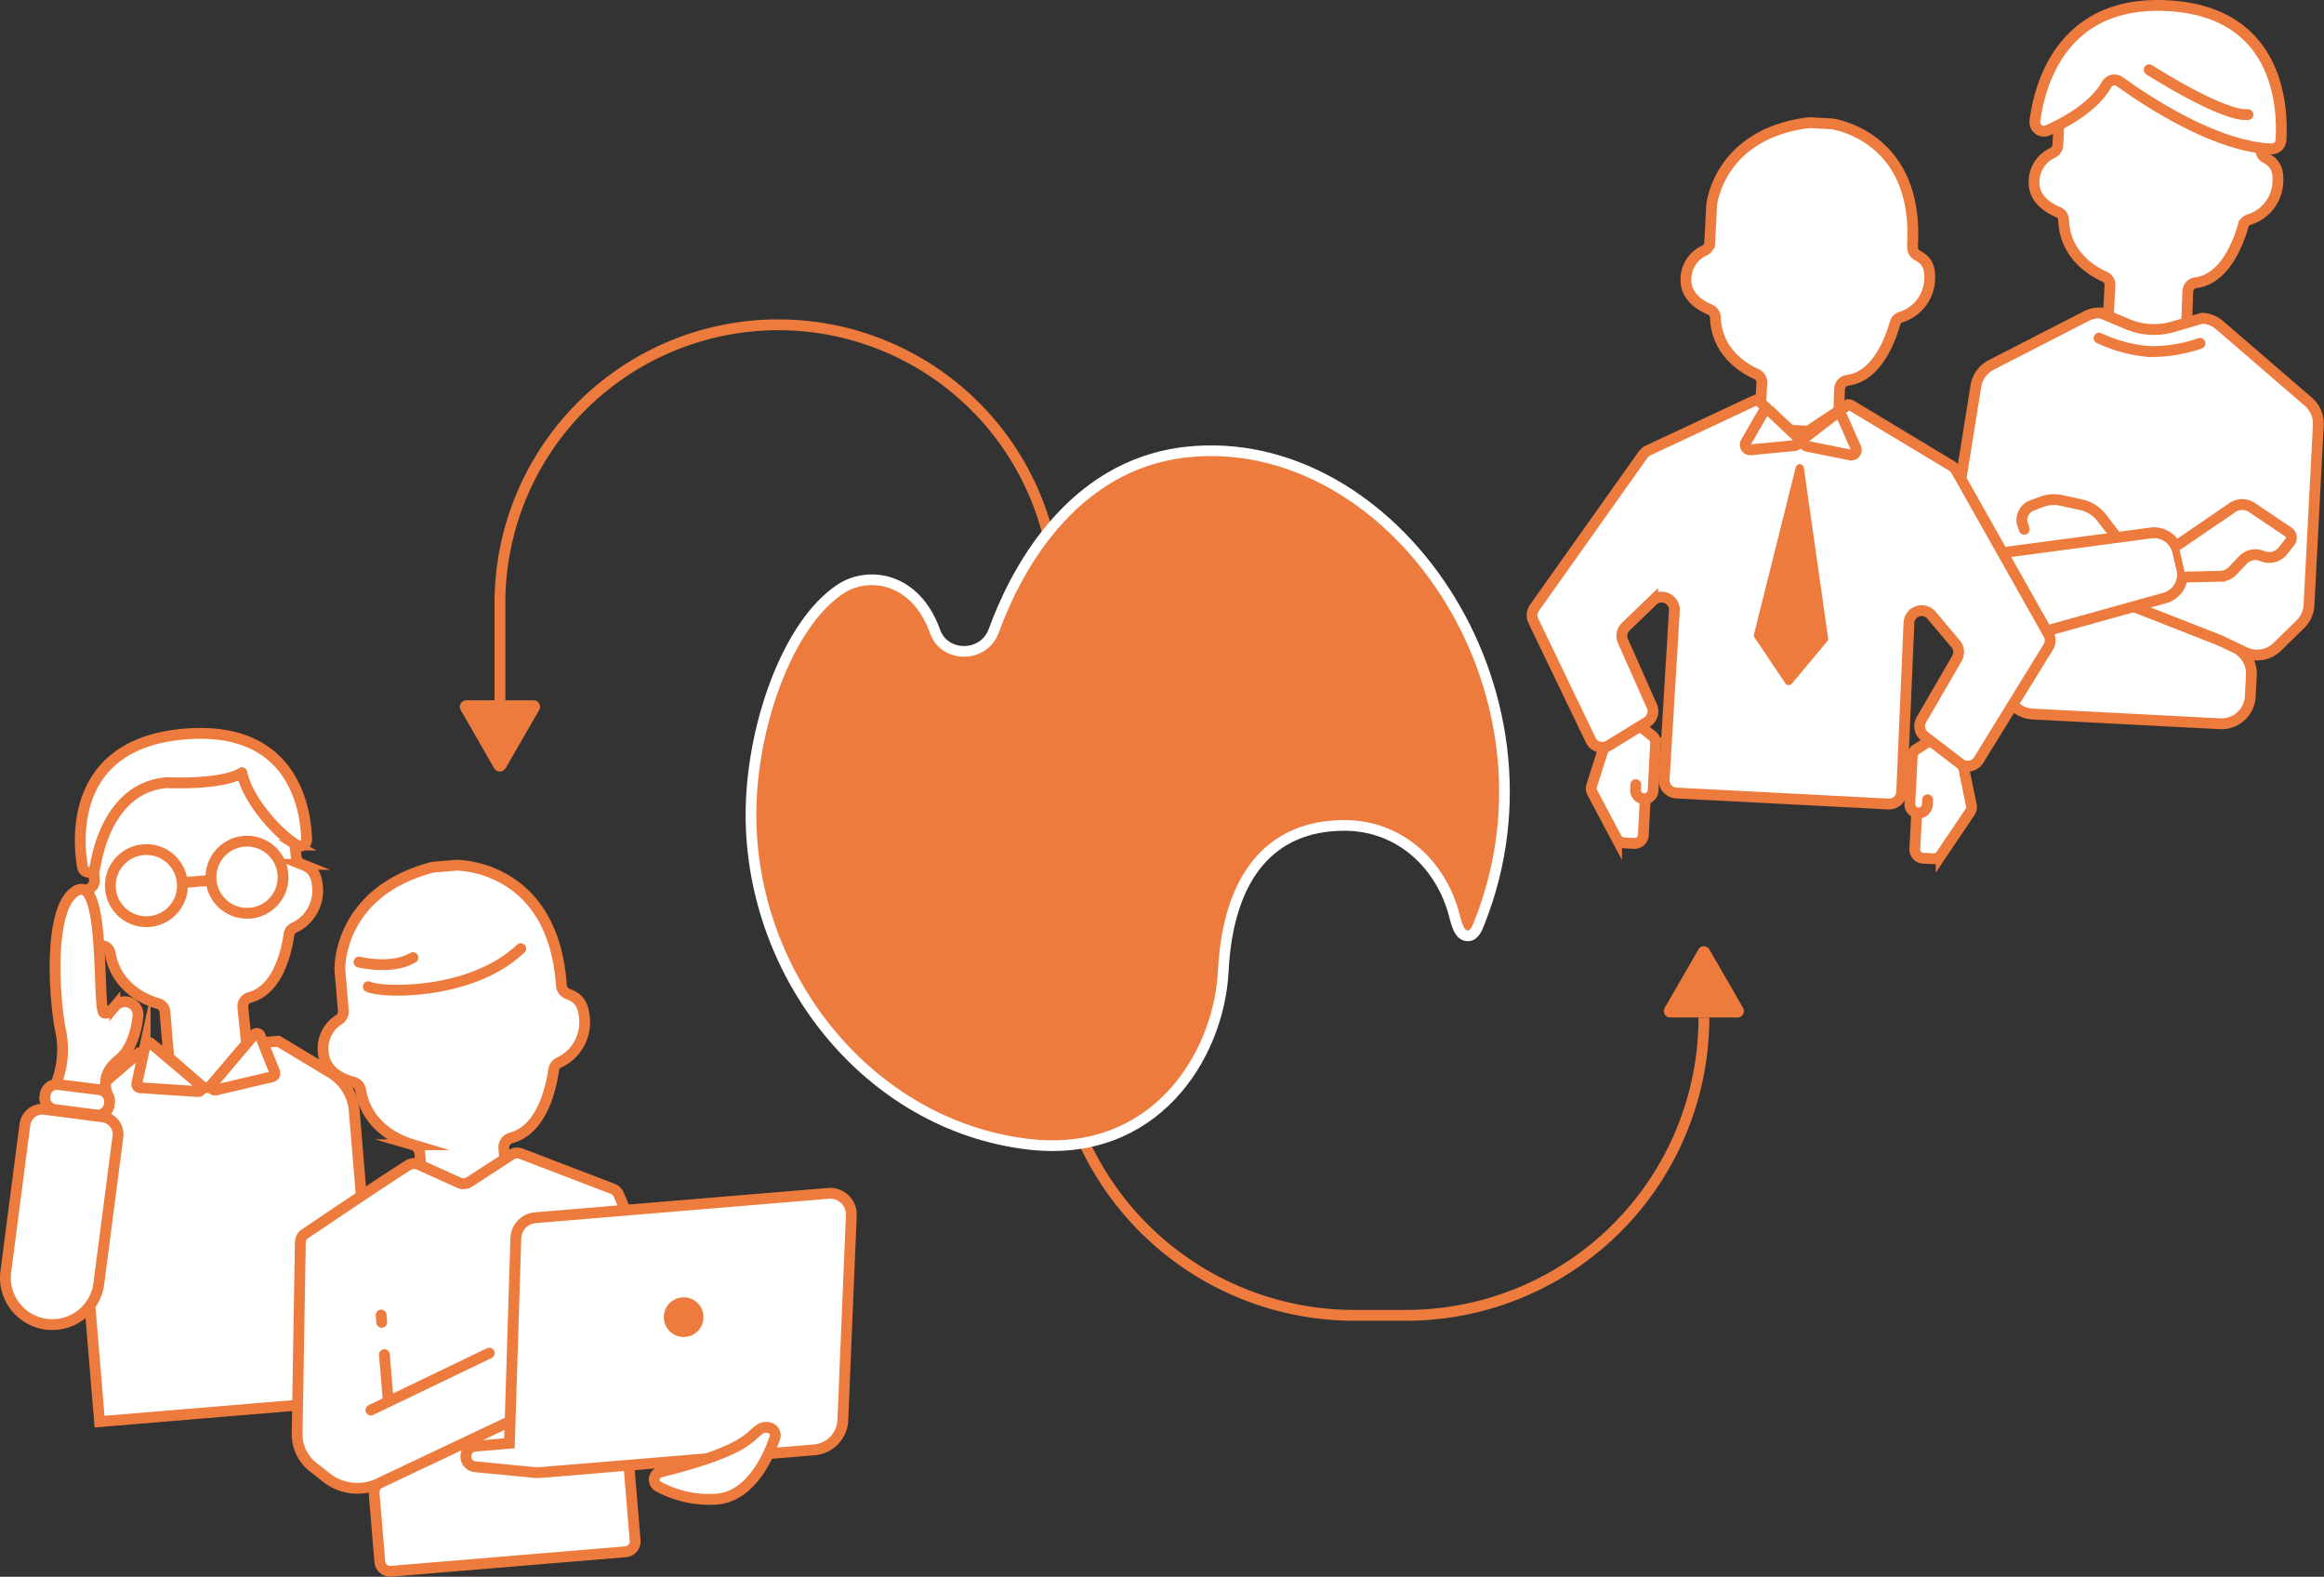
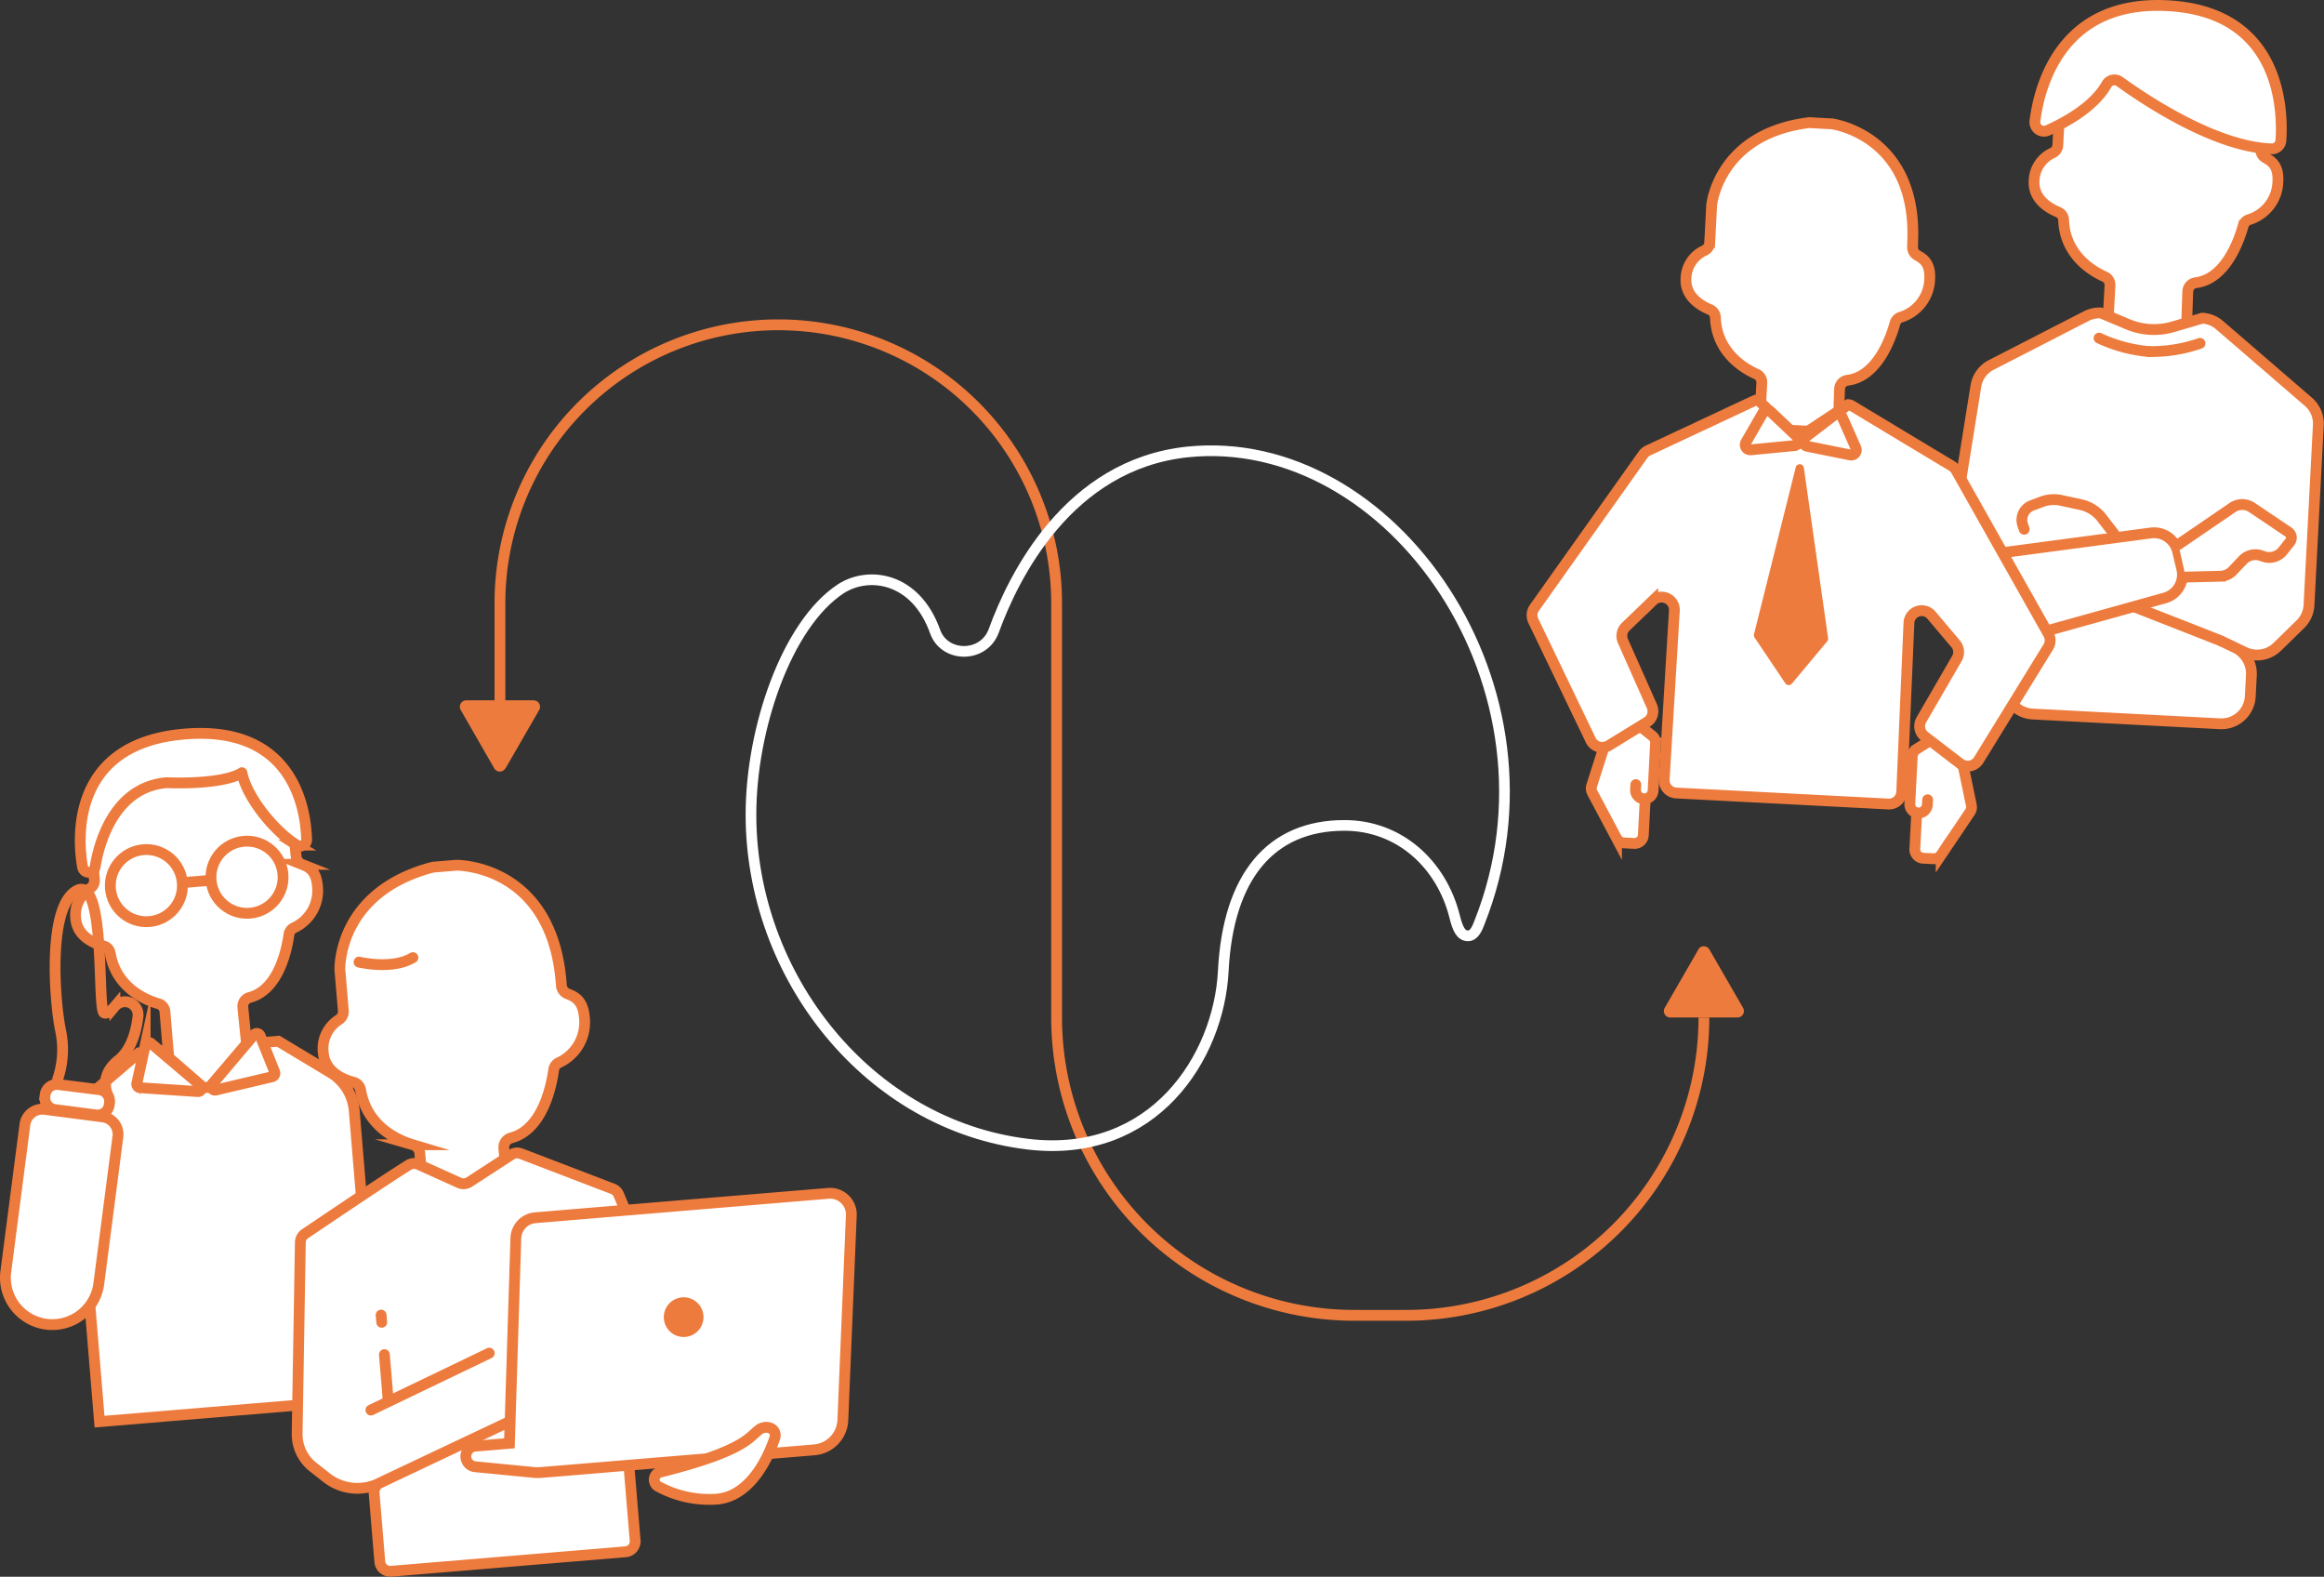
<svg xmlns="http://www.w3.org/2000/svg" viewBox="0 0 644.25 436.99">
  <rect x="0" y="0" width="644.25" height="436.99" fill="#333333" stroke="none" />
  <defs>
    <style>.cls-1,.cls-4,.cls-5,.cls-7{fill:none;}.cls-2{clip-path:url(#clip-path);}.cls-3{fill:#fff;}.cls-4,.cls-5{stroke:#ed7b3d;stroke-width:3px;}.cls-4{stroke-linecap:round;}.cls-4,.cls-5,.cls-7{stroke-miterlimit:10;}.cls-6{fill:#ed7b3d;}.cls-7{stroke:#fff;stroke-width:2.96px;}</style>
    <clipPath id="clip-path" transform="translate(0 0)">
      <rect class="cls-1" width="644.25" height="436.99" />
    </clipPath>
  </defs>
  <title>アセット 1</title>
  <g id="レイヤー_2" data-name="レイヤー 2">
    <g id="レイヤー_1-2" data-name="レイヤー 1">
      <g class="cls-2">
        <path class="cls-3" d="M453.47,217.46l-.07,1.38a2.44,2.44,0,0,0,2.31,2.56h0a2.44,2.44,0,0,0,2.56-2.31l.68-13.16a2.44,2.44,0,0,0-.92-2l-3.3-2.62a2.44,2.44,0,0,0-2.8-.16l-6,3.69a2.44,2.44,0,0,0-1,1.33l-3.69,11.6a2.44,2.44,0,0,0,.17,1.89l6.72,12.65a2.44,2.44,0,0,0,2,1.29l2.87.15a2.44,2.44,0,0,0,2.56-2.31l.52-10" transform="translate(0 0)" />
        <path class="cls-4" d="M453.47,217.46l-.07,1.38a2.44,2.44,0,0,0,2.31,2.56h0a2.44,2.44,0,0,0,2.56-2.31l.68-13.16a2.44,2.44,0,0,0-.92-2l-3.3-2.62a2.44,2.44,0,0,0-2.8-.16l-6,3.69a2.44,2.44,0,0,0-1,1.33l-3.69,11.6a2.44,2.44,0,0,0,.17,1.89l6.72,12.65a2.44,2.44,0,0,0,2,1.29l2.87.15a2.44,2.44,0,0,0,2.56-2.31l.52-10" transform="translate(0 0)" />
        <path class="cls-3" d="M534.37,221.66,534.3,223a2.44,2.44,0,0,1-2.56,2.31h0a2.44,2.44,0,0,1-2.31-2.56l.68-13.16a2.44,2.44,0,0,1,1.13-1.93l3.55-2.26a2.44,2.44,0,0,1,2.8.13l5.54,4.29a2.44,2.44,0,0,1,.89,1.43l2.47,11.92a2.44,2.44,0,0,1-.36,1.86l-8,11.88A2.44,2.44,0,0,1,536,238l-2.87-.15a2.44,2.44,0,0,1-2.31-2.56l.52-10" transform="translate(0 0)" />
        <path class="cls-4" d="M534.37,221.66,534.3,223a2.44,2.44,0,0,1-2.56,2.31h0a2.44,2.44,0,0,1-2.31-2.56l.68-13.16a2.44,2.44,0,0,1,1.13-1.93l3.55-2.26a2.44,2.44,0,0,1,2.8.13l5.54,4.29a2.44,2.44,0,0,1,.89,1.43l2.47,11.92a2.44,2.44,0,0,1-.36,1.86l-8,11.88A2.44,2.44,0,0,1,536,238l-2.87-.15a2.44,2.44,0,0,1-2.31-2.56l.52-10" transform="translate(0 0)" />
        <path class="cls-5" d="M138.59,201.27V167.18a77.16,77.16,0,1,1,154.32,0V282a82.54,82.54,0,0,0,82.54,82.54h14.36A82.54,82.54,0,0,0,472.35,282" transform="translate(0 0)" />
-         <path class="cls-6" d="M285,317.11c-44.15-5.27-76.82-46.4-76.82-91.34,0-23.86,9.93-52.71,24.83-62.54,7.59-5,20.78-3.43,26.23,11.83,2.6,7.29,13.49,7.37,16.26-.27,5.49-15.14,20.7-46,53.57-49.52,56.69-6,106.88,65.64,81,130.55-.44,1.09-1.29,3.57-3.12,3.54-2,0-2.86-2-3.7-5.33-3.59-14.37-15.2-25.29-30.59-25.27-20.29,0-32.21,14-33.55,40.36-1.21,23.9-19.27,52.15-54.07,48" transform="translate(0 0)" />
        <path class="cls-7" d="M285,317.11c-44.15-5.27-76.82-46.4-76.82-91.34,0-23.86,9.93-52.71,24.83-62.54,7.59-5,20.78-3.43,26.23,11.83,2.6,7.29,13.49,7.37,16.26-.27,5.49-15.14,20.7-46,53.57-49.52,56.69-6,106.88,65.64,81,130.55-.44,1.09-1.29,3.57-3.12,3.54-2,0-2.86-2-3.7-5.33-3.59-14.37-15.2-25.29-30.59-25.27-20.29,0-32.21,14-33.55,40.36C337.89,293,319.83,321.26,285,317.11Z" transform="translate(0 0)" />
        <path class="cls-6" d="M140.15,212.93l9.32-16.15a1.79,1.79,0,0,0-1.55-2.69H129.27a1.79,1.79,0,0,0-1.55,2.69L137,212.93a1.79,1.79,0,0,0,3.11,0" transform="translate(0 0)" />
        <path class="cls-6" d="M470.8,263.18l-9.32,16.15A1.79,1.79,0,0,0,463,282h18.65a1.79,1.79,0,0,0,1.55-2.69l-9.32-16.15a1.79,1.79,0,0,0-3.11,0" transform="translate(0 0)" />
        <path class="cls-3" d="M77.14,288.57l-19.31,1.61-19.31,1.61-12.85,11A13.64,13.64,0,0,0,21,314.28L27.59,394l38.62-3.21,38.62-3.21-1.12-13.45-5.51-66.3a13.64,13.64,0,0,0-6.55-10.55Z" transform="translate(0 0)" />
        <path class="cls-5" d="M77.14,288.57l-19.31,1.61-19.31,1.61-12.85,11A13.64,13.64,0,0,0,21,314.28L27.59,394l38.62-3.21,38.62-3.21-1.12-13.45-5.51-66.3a13.64,13.64,0,0,0-6.55-10.55Z" transform="translate(0 0)" />
        <path class="cls-3" d="M67.42,280.25l-.1-1.18a2.51,2.51,0,0,1,1.88-2.62c8.18-2.17,10.35-13.56,10.91-17.51a2.43,2.43,0,0,1,1.51-1.87A11.35,11.35,0,0,0,88,245.55c-.38-4.55-2.71-5.36-4.31-6a2.52,2.52,0,0,1-1.58-2.11L82,236.5c-2.41-28.95-24.85-29.87-26.68-29.89h-.23l-2.48.21-3.22.27a2.71,2.71,0,0,0-.45.08c-24.42,6.45-23.63,26.24-23.63,26.24l.86,10.4a2.52,2.52,0,0,1-1.12,2.34A8.74,8.74,0,0,0,21,254.59c.42,5,5.17,6.92,7.73,7.58a2.49,2.49,0,0,1,1.82,2c1.64,9.58,9.83,13,13.38,14a2.49,2.49,0,0,1,1.79,2.19l.14,1.66.92,11.05,9,7.84a2,2,0,0,0,2.84-.2l8.09-9.3.92-.08.92-.08Z" transform="translate(0 0)" />
        <path class="cls-5" d="M67.42,280.25l-.1-1.18a2.51,2.51,0,0,1,1.88-2.62c8.18-2.17,10.35-13.56,10.91-17.51a2.43,2.43,0,0,1,1.51-1.87A11.35,11.35,0,0,0,88,245.55c-.38-4.55-2.71-5.36-4.31-6a2.52,2.52,0,0,1-1.58-2.11L82,236.5c-2.41-28.95-24.85-29.87-26.68-29.89h-.23l-2.48.21-3.22.27a2.71,2.71,0,0,0-.45.08c-24.42,6.45-23.63,26.24-23.63,26.24l.86,10.4a2.52,2.52,0,0,1-1.12,2.34A8.74,8.74,0,0,0,21,254.59c.42,5,5.17,6.92,7.73,7.58a2.49,2.49,0,0,1,1.82,2c1.64,9.58,9.83,13,13.38,14a2.49,2.49,0,0,1,1.79,2.19l.14,1.66.92,11.05,9,7.84a2,2,0,0,0,2.84-.2l8.09-9.3.92-.08.92-.08Z" transform="translate(0 0)" />
-         <path class="cls-3" d="M50.52,244.62a10,10,0,1,1-10.79-9.14,10,10,0,0,1,10.79,9.14" transform="translate(0 0)" />
        <circle class="cls-5" cx="40.56" cy="245.45" r="10" transform="translate(-20.21 4.21) rotate(-4.76)" />
        <path class="cls-3" d="M78.43,242.3a10,10,0,1,1-10.79-9.14,10,10,0,0,1,10.79,9.14" transform="translate(0 0)" />
        <circle class="cls-5" cx="68.46" cy="243.13" r="10" transform="translate(-19.92 6.51) rotate(-4.76)" />
        <line class="cls-3" x1="50.52" y1="244.62" x2="58.5" y2="243.96" />
        <line class="cls-5" x1="50.52" y1="244.62" x2="58.5" y2="243.96" />
        <path class="cls-3" d="M41.86,289.17l13.69,11.59a1,1,0,0,1-.71,1.76l-16-1.06a1,1,0,0,1-.91-1.21l2.31-10.53a1,1,0,0,1,1.62-.55" transform="translate(0 0)" />
        <path class="cls-5" d="M41.86,289.17l13.69,11.59a1,1,0,0,1-.71,1.76l-16-1.06a1,1,0,0,1-.91-1.21l2.31-10.53A1,1,0,0,1,41.86,289.17Z" transform="translate(0 0)" />
        <path class="cls-3" d="M70.41,286.79,58.83,300.48a1,1,0,0,0,1,1.62l15.6-3.68a1,1,0,0,0,.7-1.35l-4-10a1,1,0,0,0-1.69-.27" transform="translate(0 0)" />
        <path class="cls-5" d="M70.41,286.79,58.83,300.48a1,1,0,0,0,1,1.62l15.6-3.68a1,1,0,0,0,.7-1.35l-4-10A1,1,0,0,0,70.41,286.79Z" transform="translate(0 0)" />
        <path class="cls-3" d="M12.83,367h0A13,13,0,0,1,1.61,352.44l5.3-40.78a4.88,4.88,0,0,1,5.46-4.21l16.11,2.09A4.88,4.88,0,0,1,32.69,315l-5.3,40.78A13,13,0,0,1,12.83,367" transform="translate(0 0)" />
        <path class="cls-5" d="M12.83,367h0A13,13,0,0,1,1.61,352.44l5.3-40.78a4.88,4.88,0,0,1,5.46-4.21l16.11,2.09A4.88,4.88,0,0,1,32.69,315l-5.3,40.78A13,13,0,0,1,12.83,367Z" transform="translate(0 0)" />
-         <path class="cls-3" d="M16,299.05a25.45,25.45,0,0,0,.79-13.49c-1.59-7.54-3.8-34.21,4.45-38.73s5.63,33.1,7.61,33.89c.87.35,2-.62,3-1.81a3.64,3.64,0,0,1,6.4,2.76c-.32,3-1.46,9-5.43,12.15-5.4,4.28-3.1,8.89-3,9.84S15.22,312.54,16,299.05" transform="translate(0 0)" />
        <path class="cls-5" d="M16,299.05a25.45,25.45,0,0,0,.79-13.49c-1.59-7.54-3.8-34.21,4.45-38.73s5.63,33.1,7.61,33.89c.87.35,2-.62,3-1.81a3.64,3.64,0,0,1,6.4,2.76c-.32,3-1.46,9-5.43,12.15-5.4,4.28-3.1,8.89-3,9.84S15.22,312.54,16,299.05Z" transform="translate(0 0)" />
        <path class="cls-3" d="M26.64,309l-11.36-1.48a3.27,3.27,0,0,1-2.82-3.67l.06-.45a3.27,3.27,0,0,1,3.67-2.82L27.54,302a3.27,3.27,0,0,1,2.82,3.67l-.06.45A3.27,3.27,0,0,1,26.64,309" transform="translate(0 0)" />
        <path class="cls-5" d="M26.64,309l-11.36-1.48a3.27,3.27,0,0,1-2.82-3.67l.06-.45a3.27,3.27,0,0,1,3.67-2.82L27.54,302a3.27,3.27,0,0,1,2.82,3.67l-.06.45A3.27,3.27,0,0,1,26.64,309Z" transform="translate(0 0)" />
        <path class="cls-3" d="M67.06,214.15c1.37,7,9.31,16.51,15.22,20.06A1.77,1.77,0,0,0,85,232.65c-.25-8.55-3.71-31.72-33.84-29.21C19,206.11,21.66,233.36,22.88,240.28a1.77,1.77,0,0,0,3.49,0c.78-5,4.55-22.09,19.84-23.36,0,0,15.11.75,20.85-2.74" transform="translate(0 0)" />
        <path class="cls-4" d="M67.06,214.15c1.37,7,9.31,16.51,15.22,20.06A1.77,1.77,0,0,0,85,232.65c-.25-8.55-3.71-31.72-33.84-29.21C19,206.11,21.66,233.36,22.88,240.28a1.77,1.77,0,0,0,3.49,0c.78-5,4.55-22.09,19.84-23.36,0,0,15.11.75,20.85-2.74" transform="translate(0 0)" />
        <path class="cls-3" d="M606.44,81.88l.06-1.18a2.52,2.52,0,0,1,2.24-2.35c8.38-1.07,12.05-12,13.14-15.88a2.43,2.43,0,0,1,1.75-1.65,11.35,11.35,0,0,0,7.84-10.56c.24-4.56-2-5.68-3.46-6.54a2.52,2.52,0,0,1-1.28-2.31l0-.92c1.51-29-20.61-32.94-22.42-33.21l-.23,0-2.48-.13L598.43,7A2.75,2.75,0,0,0,598,7C572.9,10.08,571,29.79,571,29.79l-.54,10.42a2.52,2.52,0,0,1-1.42,2.16,8.75,8.75,0,0,0-5.16,7.84c-.26,5,4.19,7.55,6.64,8.55A2.5,2.5,0,0,1,572.07,61c.34,9.71,8,14.18,11.37,15.68a2.49,2.49,0,0,1,1.48,2.4l-.09,1.66-.58,11.08,20,1,.92,0,.92,0Z" transform="translate(0 0)" />
        <path class="cls-5" d="M606.44,81.88l.06-1.18a2.52,2.52,0,0,1,2.24-2.35c8.38-1.07,12.05-12,13.14-15.88a2.43,2.43,0,0,1,1.75-1.65,11.35,11.35,0,0,0,7.84-10.56c.24-4.56-2-5.68-3.46-6.54a2.52,2.52,0,0,1-1.28-2.31l0-.92c1.51-29-20.61-32.94-22.42-33.21l-.23,0-2.48-.13L598.43,7A2.75,2.75,0,0,0,598,7C572.9,10.08,571,29.79,571,29.79l-.54,10.42a2.52,2.52,0,0,1-1.42,2.16,8.75,8.75,0,0,0-5.16,7.84c-.26,5,4.19,7.55,6.64,8.55A2.5,2.5,0,0,1,572.07,61c.34,9.71,8,14.18,11.37,15.68a2.49,2.49,0,0,1,1.48,2.4l-.09,1.66-.58,11.08,20,1,.92,0,.92,0Z" transform="translate(0 0)" />
-         <path class="cls-3" d="M556.45,179l-.12,2.33-.42,8.16a8,8,0,0,0,7.57,8.4l51.93,2.7a8,8,0,0,0,8.4-7.57l.31-5.91a8,8,0,0,0-4.53-7.63l-4-1.91,6.68,3.2a8,8,0,0,0,9-1.49l6.42-6.27a8,8,0,0,0,2.4-5.31l2.59-49.88a8,8,0,0,0-2.77-6.48L615.3,90.11a8,8,0,0,0-4.8-1.92l-8.11,2.38a18.74,18.74,0,0,1-12.55-.71l-7.42-3.12a8,8,0,0,0-4.07.87L552,101.14a8,8,0,0,0-4.25,5.85l-9.11,56.77a8,8,0,0,0,2,6.62l4.76,5.29a8,8,0,0,0,7.6,2.47l10.68-2.26,36.32-10.12a6.73,6.73,0,0,0,4.83-8.07l-1.16-4.87a6.73,6.73,0,0,0-7.5-5.1l-42.32,5.63" transform="translate(0 0)" />
+         <path class="cls-3" d="M556.45,179l-.12,2.33-.42,8.16a8,8,0,0,0,7.57,8.4l51.93,2.7a8,8,0,0,0,8.4-7.57l.31-5.91a8,8,0,0,0-4.53-7.63l-4-1.91,6.68,3.2a8,8,0,0,0,9-1.49l6.42-6.27a8,8,0,0,0,2.4-5.31l2.59-49.88a8,8,0,0,0-2.77-6.48L615.3,90.11a8,8,0,0,0-4.8-1.92l-8.11,2.38a18.74,18.74,0,0,1-12.55-.71l-7.42-3.12a8,8,0,0,0-4.07.87L552,101.14a8,8,0,0,0-4.25,5.85l-9.11,56.77a8,8,0,0,0,2,6.62l4.76,5.29a8,8,0,0,0,7.6,2.47l10.68-2.26,36.32-10.12a6.73,6.73,0,0,0,4.83-8.07l-1.16-4.87l-42.32,5.63" transform="translate(0 0)" />
        <path class="cls-4" d="M556.45,179l-.12,2.33-.42,8.16a8,8,0,0,0,7.57,8.4l51.93,2.7a8,8,0,0,0,8.4-7.57l.31-5.91a8,8,0,0,0-4.53-7.63l-4-1.91,6.68,3.2a8,8,0,0,0,9-1.49l6.42-6.27a8,8,0,0,0,2.4-5.31l2.59-49.88a8,8,0,0,0-2.77-6.48L615.3,90.11a8,8,0,0,0-4.8-1.92l-8.11,2.38a18.74,18.74,0,0,1-12.55-.71l-7.42-3.12a8,8,0,0,0-4.07.87L552,101.14a8,8,0,0,0-4.25,5.85l-9.11,56.77a8,8,0,0,0,2,6.62l4.76,5.29a8,8,0,0,0,7.6,2.47l10.68-2.26,36.32-10.12a6.73,6.73,0,0,0,4.83-8.07l-1.16-4.87a6.73,6.73,0,0,0-7.5-5.1l-42.32,5.63" transform="translate(0 0)" />
        <line class="cls-3" x1="592.05" y1="168.34" x2="615.6" y2="177.57" />
        <line class="cls-4" x1="592.05" y1="168.34" x2="615.6" y2="177.57" />
        <path class="cls-3" d="M586.09,148l-3.45-4.48A10,10,0,0,0,577,139.9l-5.62-1.22a9.56,9.56,0,0,0-5.45.42l-2.68,1a4.28,4.28,0,0,0-2.52,5.38l.41,1.2" transform="translate(0 0)" />
        <path class="cls-4" d="M586.09,148l-3.45-4.48A10,10,0,0,0,577,139.9l-5.62-1.22a9.56,9.56,0,0,0-5.45.42l-2.68,1a4.28,4.28,0,0,0-2.52,5.38l.41,1.2" transform="translate(0 0)" />
        <path class="cls-3" d="M605.91,159.93l9.63-.23a4.82,4.82,0,0,0,3.37-1.49l2.85-3a4.81,4.81,0,0,1,5-1.23l.76.26a4.81,4.81,0,0,0,5.32-1.56l1.94-2.44a1.93,1.93,0,0,0-.43-2.81l-10.07-6.77a4.81,4.81,0,0,0-5.4,0l-15,10.25" transform="translate(0 0)" />
        <path class="cls-4" d="M605.91,159.93l9.63-.23a4.82,4.82,0,0,0,3.37-1.49l2.85-3a4.81,4.81,0,0,1,5-1.23l.76.26a4.81,4.81,0,0,0,5.32-1.56l1.94-2.44a1.93,1.93,0,0,0-.43-2.81l-10.07-6.77a4.81,4.81,0,0,0-5.4,0l-15,10.25" transform="translate(0 0)" />
        <path class="cls-3" d="M581.9,93.71a41,41,0,0,0,13.82,3.72" transform="translate(0 0)" />
        <path class="cls-4" d="M581.9,93.71a41,41,0,0,0,13.82,3.72" transform="translate(0 0)" />
        <path class="cls-3" d="M609.87,95.16a40.94,40.94,0,0,1-14.14,2.27" transform="translate(0 0)" />
        <path class="cls-4" d="M609.87,95.16a40.94,40.94,0,0,1-14.14,2.27" transform="translate(0 0)" />
        <path class="cls-3" d="M629.75,41.26a2.53,2.53,0,0,0,2.56-2.4c.55-8.32,0-35.65-31.44-37.28C571.49,0,565.38,23.64,564.12,33.49a2.52,2.52,0,0,0,3.49,2.67C572.43,34,580.51,29.64,584,23.39a2.48,2.48,0,0,1,3.63-.76c6.81,4.93,26.35,18.08,42.08,18.62" transform="translate(0 0)" />
        <path class="cls-5" d="M629.75,41.26a2.53,2.53,0,0,0,2.56-2.4c.55-8.32,0-35.65-31.44-37.28C571.49,0,565.38,23.64,564.12,33.49a2.52,2.52,0,0,0,3.49,2.67C572.43,34,580.51,29.64,584,23.39a2.48,2.48,0,0,1,3.63-.76C594.48,27.57,614,40.72,629.75,41.26Z" transform="translate(0 0)" />
        <path class="cls-3" d="M595.78,19.33s20.35,13.07,27.39,12.44" transform="translate(0 0)" />
-         <path class="cls-4" d="M595.78,19.33s20.35,13.07,27.39,12.44" transform="translate(0 0)" />
        <path class="cls-3" d="M509.91,108.91l.06-1.18a2.52,2.52,0,0,1,2.24-2.35c8.38-1.07,12.05-12,13.14-15.88a2.42,2.42,0,0,1,1.75-1.65,11.36,11.36,0,0,0,7.84-10.56c.24-4.56-2-5.68-3.46-6.54a2.52,2.52,0,0,1-1.28-2.31l0-.92c1.51-29-20.61-32.94-22.42-33.21l-.23,0-2.48-.13L501.9,34a2.65,2.65,0,0,0-.46,0c-25.06,3.11-26.94,22.82-26.94,22.82l-.54,10.42a2.52,2.52,0,0,1-1.42,2.17,8.74,8.74,0,0,0-5.16,7.83c-.26,5,4.19,7.55,6.64,8.55A2.5,2.5,0,0,1,475.54,88c.34,9.71,8,14.17,11.38,15.68a2.49,2.49,0,0,1,1.48,2.41l-.09,1.66-.57,11.08,20,1,.92,0,.92,0Z" transform="translate(0 0)" />
        <path class="cls-5" d="M509.91,108.91l.06-1.18a2.52,2.52,0,0,1,2.24-2.35c8.38-1.07,12.05-12,13.14-15.88a2.42,2.42,0,0,1,1.75-1.65,11.36,11.36,0,0,0,7.84-10.56c.24-4.56-2-5.68-3.46-6.54a2.52,2.52,0,0,1-1.28-2.31l0-.92c1.51-29-20.61-32.94-22.42-33.21l-.23,0-2.48-.13L501.9,34a2.65,2.65,0,0,0-.46,0c-25.06,3.11-26.94,22.82-26.94,22.82l-.54,10.42a2.52,2.52,0,0,1-1.42,2.17,8.74,8.74,0,0,0-5.16,7.83c-.26,5,4.19,7.55,6.64,8.55A2.5,2.5,0,0,1,475.54,88c.34,9.71,8,14.17,11.38,15.68a2.49,2.49,0,0,1,1.48,2.41l-.09,1.66-.57,11.08,20,1,.92,0,.92,0Z" transform="translate(0 0)" />
        <path class="cls-3" d="M139.78,319.48l-.11-1.28a2.73,2.73,0,0,1,2.06-2.85c8.83-2.37,11.17-14.66,11.77-18.94a2.63,2.63,0,0,1,1.64-2A12.29,12.29,0,0,0,162,281.94c-.41-4.92-2.93-5.8-4.66-6.51a2.72,2.72,0,0,1-1.71-2.29l-.08-1c-2.6-31.32-26.89-32.31-28.86-32.34h-.25l-2.68.22-3.48.29a2.85,2.85,0,0,0-.49.08c-26.41,7-25.57,28.38-25.57,28.38L95.17,280A2.73,2.73,0,0,1,94,282.57a9.46,9.46,0,0,0-4.39,9.15c.45,5.43,5.59,7.48,8.36,8.2a2.71,2.71,0,0,1,2,2.19c1.77,10.36,10.64,14,14.47,15.15a2.69,2.69,0,0,1,1.93,2.36l.15,1.79,1,12L139,331.58l1-.08,1-.08Z" transform="translate(0 0)" />
        <path class="cls-5" d="M139.78,319.48l-.11-1.28a2.73,2.73,0,0,1,2.06-2.85c8.83-2.37,11.17-14.66,11.77-18.94a2.63,2.63,0,0,1,1.64-2A12.29,12.29,0,0,0,162,281.94c-.41-4.92-2.93-5.8-4.66-6.51a2.72,2.72,0,0,1-1.71-2.29l-.08-1c-2.6-31.32-26.89-32.31-28.86-32.34h-.25l-2.68.22-3.48.29a2.85,2.85,0,0,0-.49.08c-26.41,7-25.57,28.38-25.57,28.38L95.17,280A2.73,2.73,0,0,1,94,282.57a9.46,9.46,0,0,0-4.39,9.15c.45,5.43,5.59,7.48,8.36,8.2a2.71,2.71,0,0,1,2,2.19c1.77,10.36,10.64,14,14.47,15.15a2.69,2.69,0,0,1,1.93,2.36l.15,1.79,1,12L139,331.58l1-.08,1-.08Z" transform="translate(0 0)" />
        <line class="cls-3" x1="150.7" y1="345.16" x2="149.53" y2="403.46" />
        <line class="cls-4" x1="150.7" y1="345.16" x2="149.53" y2="403.46" />
        <path class="cls-3" d="M142.18,393.54l-37.13,17.58a13.83,13.83,0,0,1-14.52-1.59l-3.74-2.94a11.57,11.57,0,0,1-4.42-9.29l.89-53a2.89,2.89,0,0,1,1.27-2.35c5-3.37,23.49-15.85,28.76-19.07a2.89,2.89,0,0,1,2.7-.17l11.32,5.11a2.9,2.9,0,0,0,2.76-.21L141.79,320a2.9,2.9,0,0,1,2.61-.27l25.46,9.75a2.91,2.91,0,0,1,1.64,1.58l19.94,47.29a2.9,2.9,0,0,1-.82,3.36l-16,13.27a2.9,2.9,0,0,0-1,2.47l2.45,29.49a2.9,2.9,0,0,1-2.65,3.13l-65,5.4a2.9,2.9,0,0,1-3.13-2.65l-1.58-19a2.9,2.9,0,0,1,1.64-2.86Z" transform="translate(0 0)" />
        <path class="cls-4" d="M142.18,393.54l-37.13,17.58a13.83,13.83,0,0,1-14.52-1.59l-3.74-2.94a11.57,11.57,0,0,1-4.42-9.29l.89-53a2.89,2.89,0,0,1,1.27-2.35c5-3.37,23.49-15.85,28.76-19.07a2.89,2.89,0,0,1,2.7-.17l11.32,5.11a2.9,2.9,0,0,0,2.76-.21L141.79,320a2.9,2.9,0,0,1,2.61-.27l25.46,9.75a2.91,2.91,0,0,1,1.64,1.58l19.94,47.29a2.9,2.9,0,0,1-.82,3.36l-16,13.27a2.9,2.9,0,0,0-1,2.47l2.45,29.49a2.9,2.9,0,0,1-2.65,3.13l-65,5.4a2.9,2.9,0,0,1-3.13-2.65l-1.58-19a2.9,2.9,0,0,1,1.64-2.86Z" transform="translate(0 0)" />
        <path class="cls-3" d="M131.8,400.79l9.42-.78L143,343.17a5.88,5.88,0,0,1,5.39-5.68l81.25-6.76a5.88,5.88,0,0,1,6.36,6.1l-2.35,56.74a8.63,8.63,0,0,1-7.91,8.25l-15.24,1.27-60.54,5a10.55,10.55,0,0,1-1.91,0l-16.27-1.58a2.88,2.88,0,0,1,0-5.74" transform="translate(0 0)" />
        <path class="cls-5" d="M131.8,400.79l9.42-.78L143,343.17a5.88,5.88,0,0,1,5.39-5.68l81.25-6.76a5.88,5.88,0,0,1,6.36,6.1l-2.35,56.74a8.63,8.63,0,0,1-7.91,8.25l-15.24,1.27-60.54,5a10.55,10.55,0,0,1-1.91,0l-16.27-1.58a2.88,2.88,0,0,1,0-5.74Z" transform="translate(0 0)" />
        <path class="cls-3" d="M183,408a2.15,2.15,0,0,0-.46,4,29.73,29.73,0,0,0,16.18,3.48c9.83-.82,14.67-12.75,16.08-17a2.14,2.14,0,0,0-1.21-2.67,3.25,3.25,0,0,0-3.41.63c-2.65,2.1-4.27,5.88-27.18,11.54" transform="translate(0 0)" />
        <path class="cls-5" d="M183,408a2.15,2.15,0,0,0-.46,4,29.73,29.73,0,0,0,16.18,3.48c9.83-.82,14.67-12.75,16.08-17a2.14,2.14,0,0,0-1.21-2.67,3.25,3.25,0,0,0-3.41.63C207.51,398.51,205.88,402.29,183,408Z" transform="translate(0 0)" />
        <polyline class="cls-3" points="102.82 390.79 107.04 388.76 135.63 375.02" />
        <polyline class="cls-4" points="102.82 390.79 107.04 388.76 135.63 375.02" />
        <line class="cls-3" x1="106.56" y1="375.43" x2="107.64" y2="388.38" />
        <line class="cls-4" x1="106.56" y1="375.43" x2="107.64" y2="388.38" />
        <path class="cls-3" d="M102.09,273.45c3.15,1.75,28.32,2.66,42.27-10.54" transform="translate(0 0)" />
-         <path class="cls-4" d="M102.09,273.45c3.15,1.75,28.32,2.66,42.27-10.54" transform="translate(0 0)" />
        <path class="cls-3" d="M99.52,266.64s9.22,2.24,14.95-1.24" transform="translate(0 0)" />
        <path class="cls-4" d="M99.52,266.64s9.22,2.24,14.95-1.24" transform="translate(0 0)" />
        <path class="cls-3" d="M105.65,364.47l.17,2" transform="translate(0 0)" />
        <path class="cls-4" d="M105.65,364.47l.17,2" transform="translate(0 0)" />
        <path class="cls-6" d="M195,364.56a5.5,5.5,0,1,1-5.94-5,5.5,5.5,0,0,1,5.94,5" transform="translate(0 0)" />
        <path class="cls-3" d="M541.18,129.21l-27.9-16.79a2,2,0,0,0-.93-.28l-13,8.6a1.54,1.54,0,0,1-1.92-.17l-10.07-9.72a2,2,0,0,0-1,.19l-29.49,13.82a3.54,3.54,0,0,0-1.39,1.16l-30.12,42.44a3.55,3.55,0,0,0-.3,3.59l15.92,33.09a3.54,3.54,0,0,0,5,1.49l10.55-6.48a3.54,3.54,0,0,0,1.38-4.47l-8-18a3.54,3.54,0,0,1,.78-4l7.47-7.19a3.54,3.54,0,0,1,6,2.77l-2.82,46.77a3.54,3.54,0,0,0,3.35,3.75l29.39,1.52,29.39,1.53a3.54,3.54,0,0,0,3.72-3.38l2-46.81a3.54,3.54,0,0,1,6.25-2.13l6.69,7.92a3.54,3.54,0,0,1,.36,4.06l-9.85,17a3.54,3.54,0,0,0,.91,4.59l9.82,7.53a3.54,3.54,0,0,0,5.17-1l19.26-31.27a3.54,3.54,0,0,0,.07-3.6l-25.57-45.33a3.56,3.56,0,0,0-1.26-1.3" transform="translate(0 0)" />
        <path class="cls-5" d="M541.18,129.21l-27.9-16.79a2,2,0,0,0-.93-.28l-13,8.6a1.54,1.54,0,0,1-1.92-.17l-10.07-9.72a2,2,0,0,0-1,.19l-29.49,13.82a3.54,3.54,0,0,0-1.39,1.16l-30.12,42.44a3.55,3.55,0,0,0-.3,3.59l15.92,33.09a3.54,3.54,0,0,0,5,1.49l10.55-6.48a3.54,3.54,0,0,0,1.38-4.47l-8-18a3.54,3.54,0,0,1,.78-4l7.47-7.19a3.54,3.54,0,0,1,6,2.77l-2.82,46.77a3.54,3.54,0,0,0,3.35,3.75l29.39,1.52,29.39,1.53a3.54,3.54,0,0,0,3.72-3.38l2-46.81a3.54,3.54,0,0,1,6.25-2.13l6.69,7.92a3.54,3.54,0,0,1,.36,4.06l-9.85,17a3.54,3.54,0,0,0,.91,4.59l9.82,7.53a3.54,3.54,0,0,0,5.17-1l19.26-31.27a3.54,3.54,0,0,0,.07-3.6l-25.57-45.33A3.56,3.56,0,0,0,541.18,129.21Z" transform="translate(0 0)" />
        <path class="cls-3" d="M488.71,114.4,484,122.58a1.39,1.39,0,0,0,1.34,2.08l12.08-1.16a1.4,1.4,0,0,0,.83-2.4l-7.4-7a1.39,1.39,0,0,0-2.17.32" transform="translate(0 0)" />
        <path class="cls-5" d="M488.71,114.4,484,122.58a1.39,1.39,0,0,0,1.34,2.08l12.08-1.16a1.4,1.4,0,0,0,.83-2.4l-7.4-7A1.39,1.39,0,0,0,488.71,114.4Z" transform="translate(0 0)" />
        <path class="cls-3" d="M510.67,115.54l3.81,8.62a1.4,1.4,0,0,1-1.55,1.93L501,123.69a1.39,1.39,0,0,1-.57-2.47l8.09-6.21a1.4,1.4,0,0,1,2.13.54" transform="translate(0 0)" />
        <path class="cls-5" d="M510.67,115.54l3.81,8.62a1.4,1.4,0,0,1-1.55,1.93L501,123.69a1.39,1.39,0,0,1-.57-2.47l8.09-6.21A1.4,1.4,0,0,1,510.67,115.54Z" transform="translate(0 0)" />
        <path class="cls-6" d="M497.8,129.54l-11.56,46.24a1.15,1.15,0,0,0,.16.92l8.51,12.66a1.15,1.15,0,0,0,1.84.1l9.77-11.71a1.16,1.16,0,0,0,.26-.9l-6.72-47.19a1.15,1.15,0,0,0-2.26-.12" transform="translate(0 0)" />
      </g>
    </g>
  </g>
</svg>